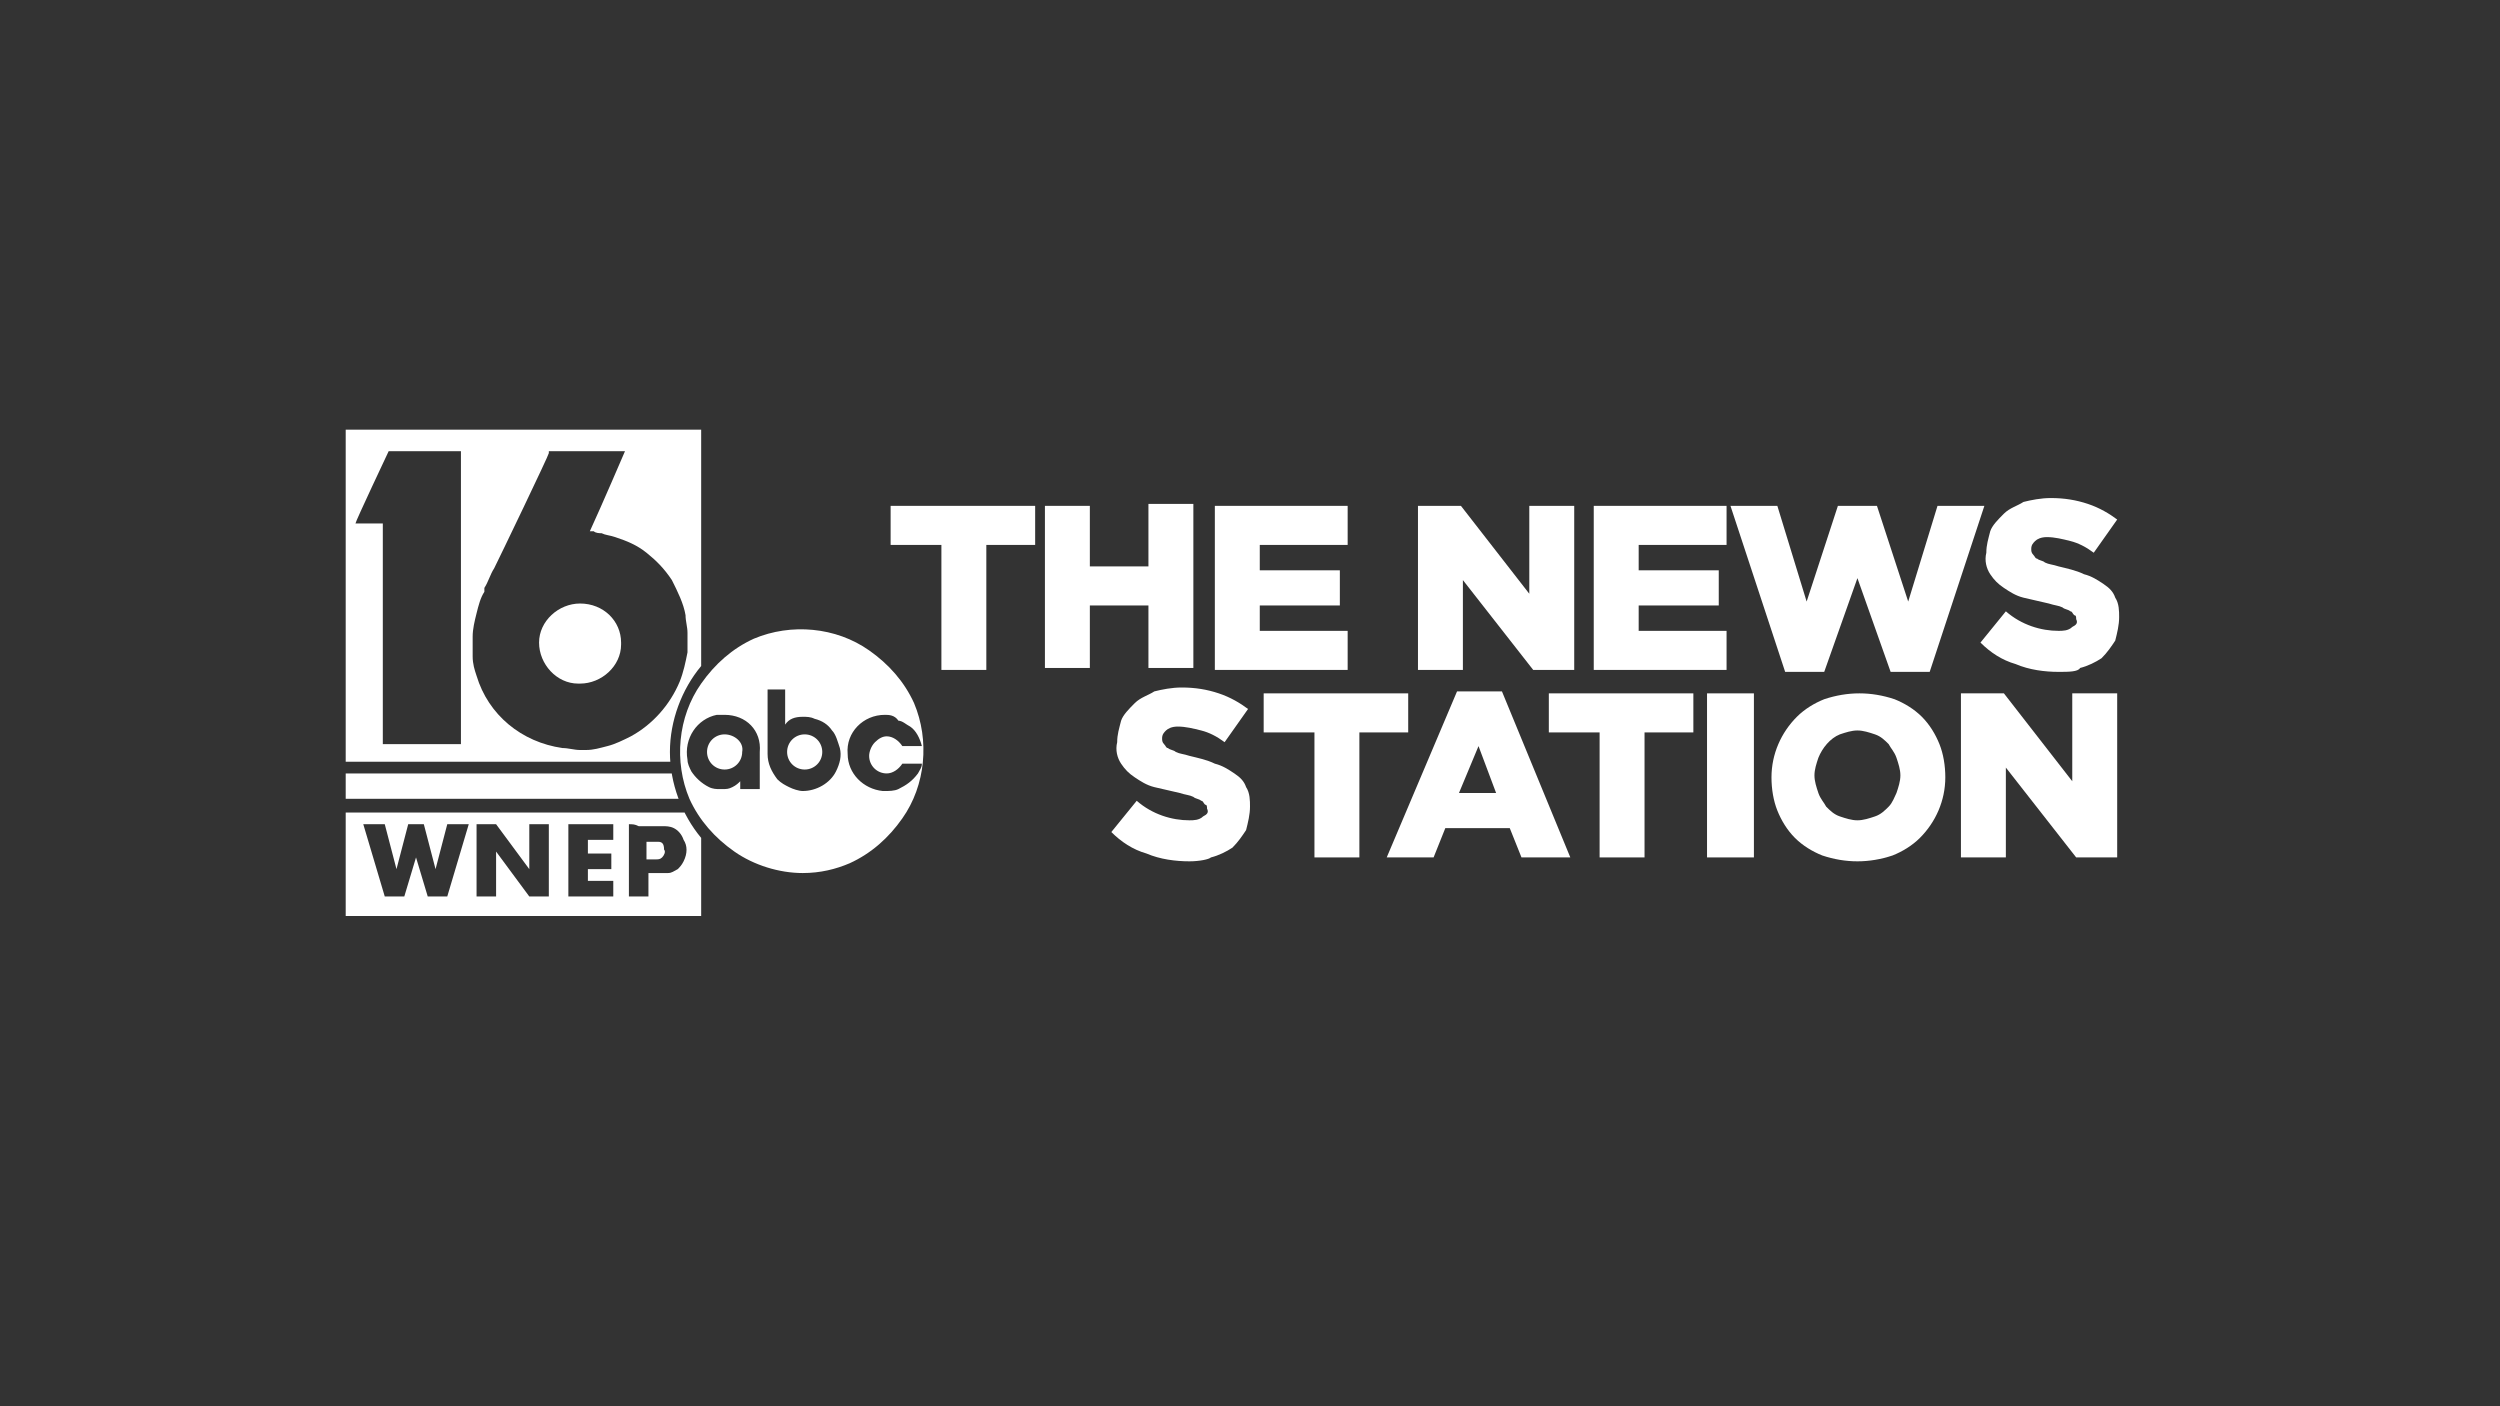
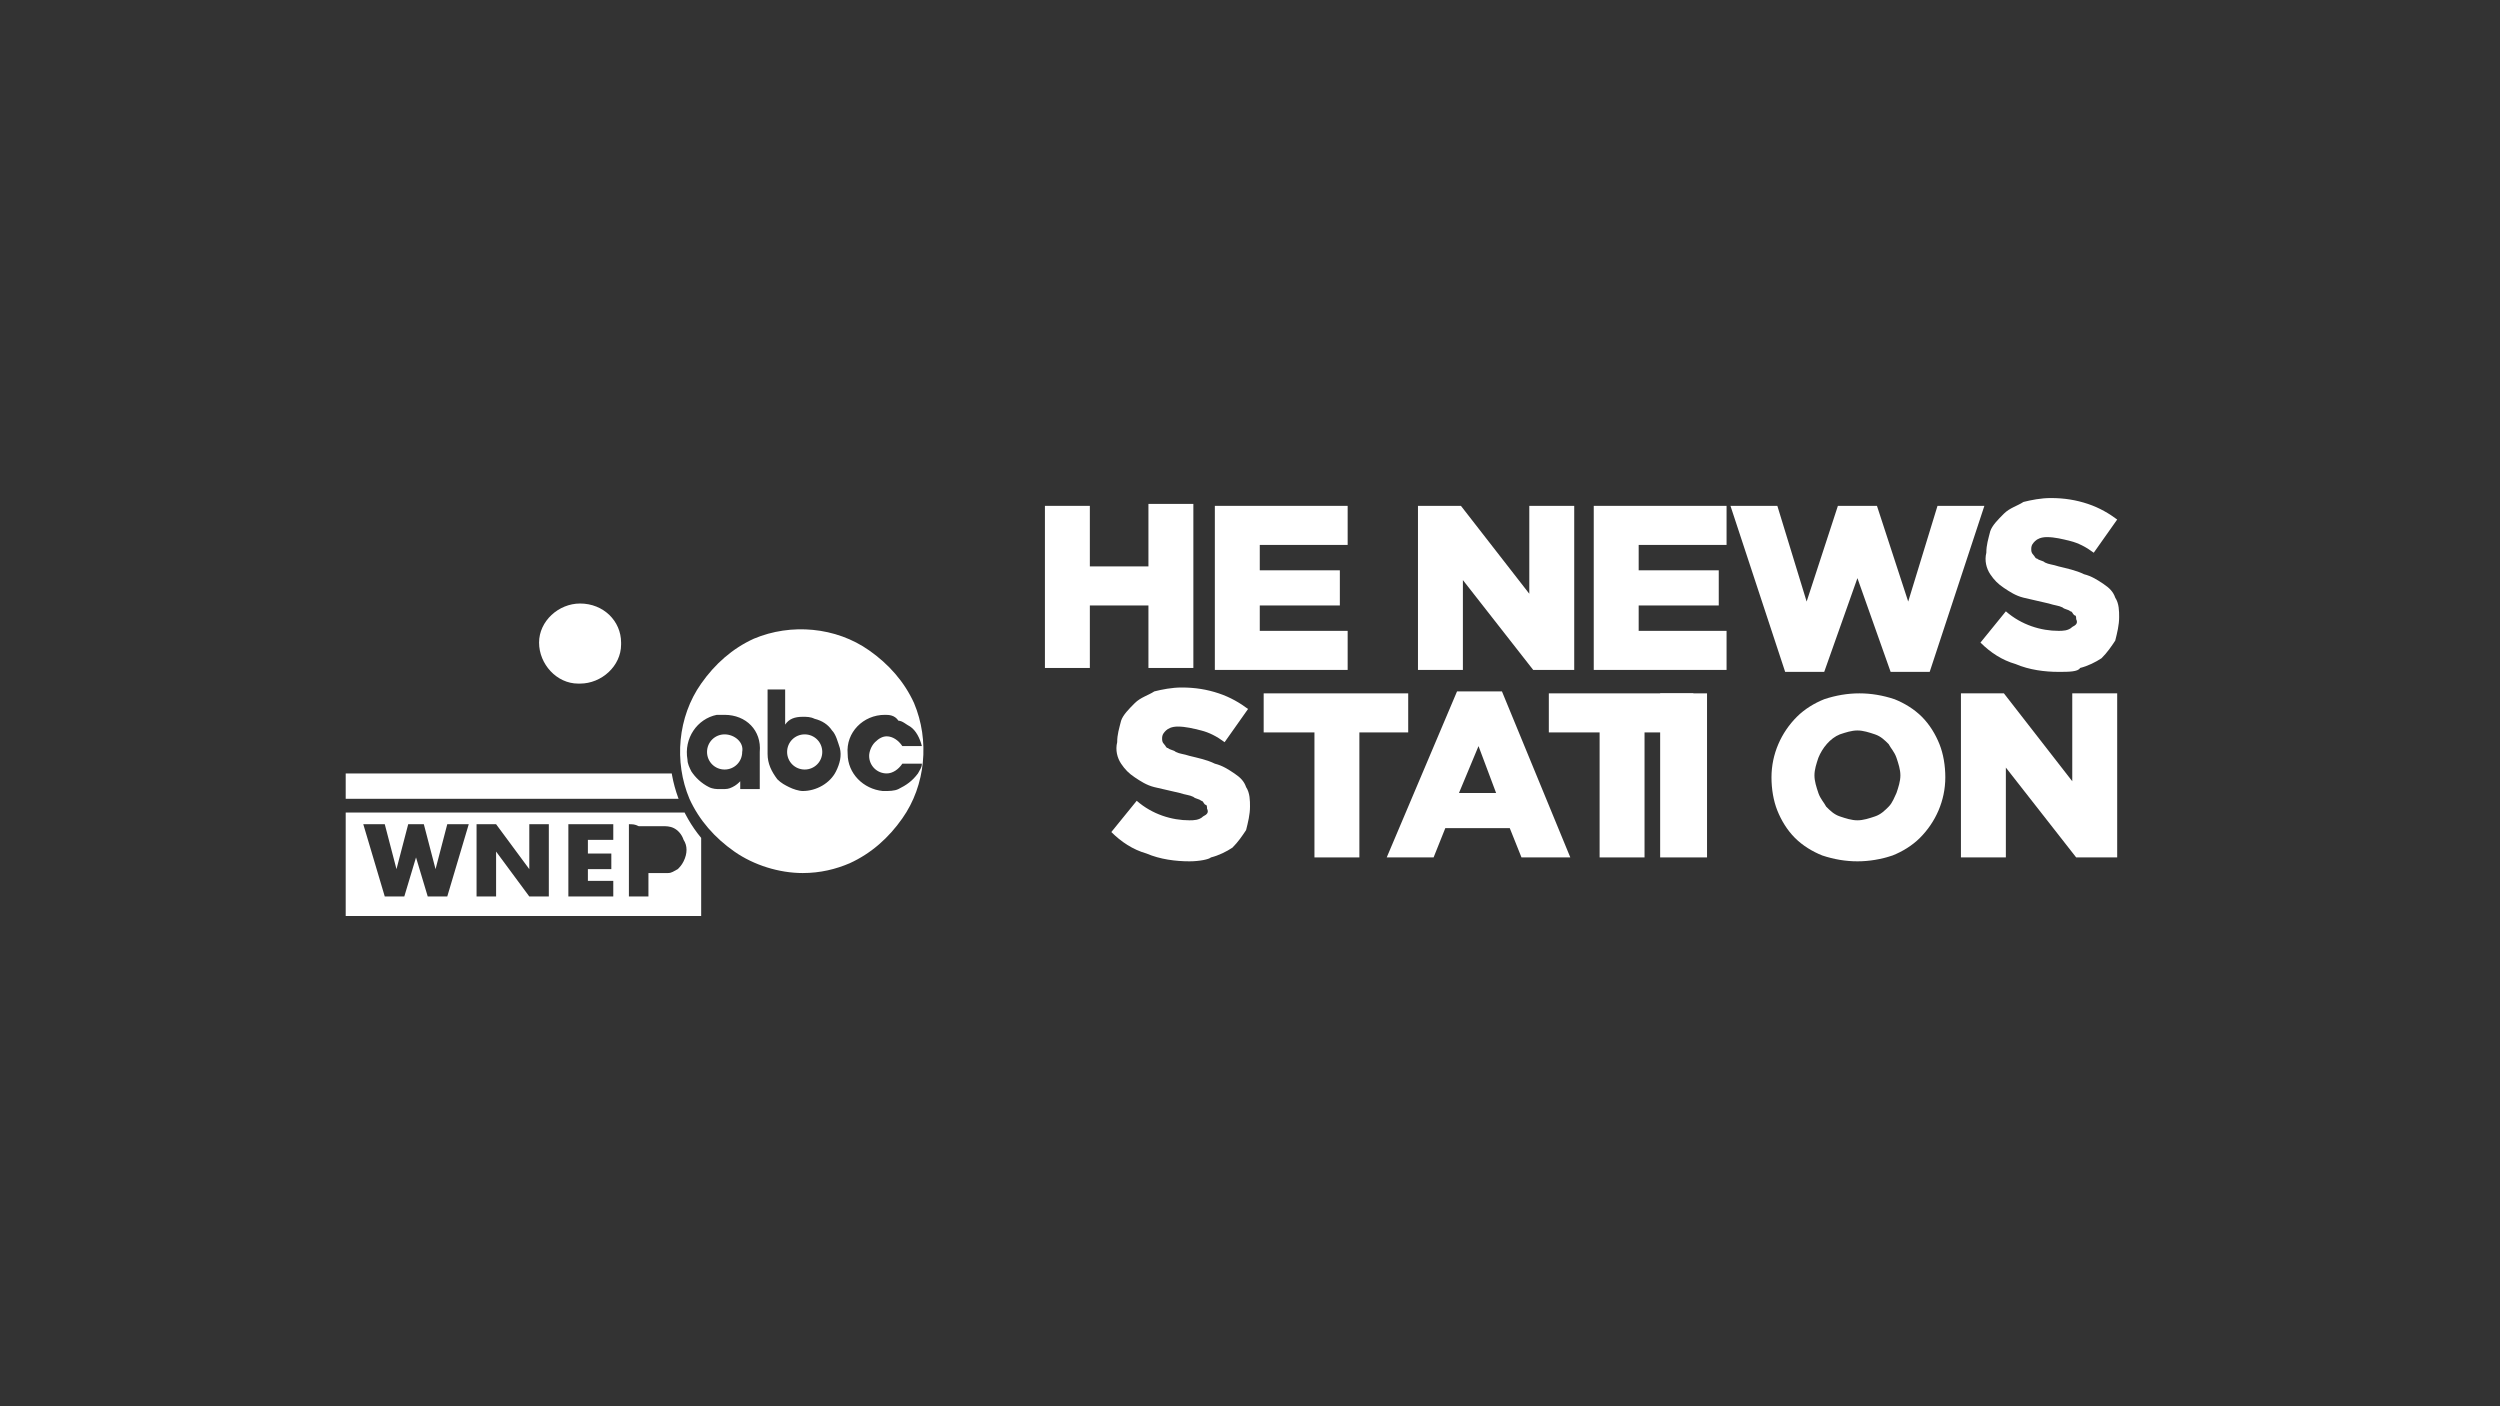
<svg xmlns="http://www.w3.org/2000/svg" xmlns:xlink="http://www.w3.org/1999/xlink" version="1.1" id="Layer_1" x="0px" y="0px" viewBox="0 0 128 72" style="enable-background:new 0 0 128 72;" xml:space="preserve">
  <rect x="0" y="0" width="128" height="72" fill="#333333" stroke="none" />
  <style type="text/css"> .st0{fill:#FFFFFF;} .st1{fill:none;} .st2{clip-path:url(#SVGID_2_);} </style>
  <g id="Group_7" transform="translate(167 99)">
    <path id="Fill_1" class="st0" d="M-125.9-54.3c-1.2,0-2.5-0.4-3.5-1.1c-1-0.7-1.8-1.6-2.3-2.7c-0.8-1.9-0.6-4.2,0.6-5.9 c0.7-1,1.6-1.8,2.7-2.3c1.9-0.8,4.2-0.6,5.9,0.6c1,0.7,1.8,1.6,2.3,2.7c0.8,1.9,0.6,4.2-0.6,5.9c-0.7,1-1.6,1.8-2.7,2.3 C-124.2-54.5-125-54.3-125.9-54.3z M-127.7-63.8L-127.7-63.8C-127.7-63.8-127.7-63.8-127.7-63.8C-127.7-63.7-127.7-63.7-127.7-63.8 c0,0.4,0,0.7,0,1v0c0,0.8,0,1.6,0,2.4c0,0.5,0.2,0.9,0.5,1.3c0.2,0.2,0.4,0.3,0.6,0.4c0.2,0.1,0.5,0.2,0.7,0.2c0.7,0,1.4-0.4,1.7-1 c0.2-0.4,0.3-0.8,0.2-1.2c-0.1-0.3-0.2-0.7-0.4-0.9c-0.2-0.3-0.5-0.5-0.9-0.6c-0.2-0.1-0.4-0.1-0.6-0.1c-0.4,0-0.7,0.1-0.9,0.4 c0,0,0,0,0,0c0,0,0,0,0,0v-1.8H-127.7z M-129.9-62.4c-0.1,0-0.2,0-0.4,0c-1,0.2-1.7,1.2-1.5,2.3c0,0,0,0,0,0c0,0.2,0.1,0.4,0.2,0.6 c0.2,0.3,0.5,0.6,0.9,0.8c0.2,0.1,0.4,0.1,0.5,0.1c0.1,0,0.1,0,0.2,0c0.2,0,0.3,0,0.5-0.1c0.2-0.1,0.3-0.2,0.4-0.3c0,0,0,0,0,0 c0,0,0,0,0,0v0.4h1c0,0,0,0,0,0c0,0,0,0,0-0.1c0-0.1,0-0.3,0-0.4c0-0.4,0-0.9,0-1.4C-128-61.6-128.8-62.4-129.9-62.4z M-121.7-62.4 C-121.7-62.4-121.8-62.4-121.7-62.4c-1.1,0-2,0.9-1.9,2c0,1,0.8,1.8,1.8,1.9c0,0,0.1,0,0.1,0c0.2,0,0.5,0,0.7-0.1 c0.4-0.2,0.7-0.4,1-0.8c0.1-0.2,0.2-0.3,0.2-0.5h-1c-0.2,0.3-0.5,0.5-0.8,0.5c-0.5,0-0.9-0.4-0.9-0.9c0-0.2,0.1-0.5,0.3-0.7 c0.2-0.2,0.4-0.3,0.6-0.3c0,0,0,0,0,0c0.3,0,0.6,0.2,0.8,0.5h1c-0.1-0.4-0.3-0.8-0.6-1c-0.2-0.1-0.4-0.3-0.6-0.3 C-121.2-62.4-121.5-62.4-121.7-62.4z" />
    <path id="Fill_3_1_" class="st0" d="M-125.8-61.4c-0.5,0-0.9,0.4-0.9,0.9c0,0.5,0.4,0.9,0.9,0.9c0.5,0,0.9-0.4,0.9-0.9c0,0,0,0,0,0 C-124.9-61-125.3-61.4-125.8-61.4" />
    <path id="Fill_5_1_" class="st0" d="M-129.9-61.4c-0.5,0-0.9,0.4-0.9,0.9c0,0.5,0.4,0.9,0.9,0.9c0.5,0,0.9-0.4,0.9-0.9 C-128.9-61-129.4-61.4-129.9-61.4" />
  </g>
  <g id="Group_14" transform="translate(1)">
    <path id="Clip_9-2" class="st1" d="M16.7,22v24.9h18.2v-4c-1-1.2-1.6-2.8-1.6-4.4l0,0c0-1.6,0.6-3.2,1.6-4.4l0,0V22H16.7z" />
    <g>
      <defs>
        <path id="SVGID_1_" d="M16.7,22v24.9h18.2v-4c-1-1.2-1.6-2.8-1.6-4.4l0,0c0-1.6,0.6-3.2,1.6-4.4l0,0V22H16.7z" />
      </defs>
      <clipPath id="SVGID_2_">
        <use xlink:href="#SVGID_1_" style="overflow:visible;" />
      </clipPath>
      <g id="Group_14-2" class="st2">
        <path id="Fill_8" class="st0" d="M16.7,40.9h18.2v-1.3H16.7V40.9z" />
        <path id="Fill_10" class="st0" d="M28.7,30.9c-1.1,0-2.1,0.9-2.1,2c0,0,0,0,0,0c0,1.1,0.9,2.1,2,2.1c0,0,0,0,0.1,0 c1.1,0,2.1-0.9,2.1-2c0,0,0,0,0-0.1C30.8,31.8,29.9,30.9,28.7,30.9C28.8,30.9,28.7,30.9,28.7,30.9" />
-         <path id="Fill_11_1_" class="st0" d="M34.8,39H16.7V22h18.2V39L34.8,39z M27.1,23.2c0,0.1-2.5,5.3-2.8,5.9 c-0.2,0.3-0.3,0.7-0.5,1c0,0,0,0,0,0.1c0,0,0,0.1,0,0.1c-0.2,0.3-0.3,0.7-0.4,1.1c-0.1,0.4-0.2,0.8-0.2,1.2c0,0.3,0,0.7,0,1 c0,0.4,0.1,0.7,0.2,1c0.6,2,2.3,3.4,4.4,3.7c0.3,0,0.6,0.1,0.9,0.1c0.1,0,0.2,0,0.3,0c0.4,0,0.7-0.1,1.1-0.2 c0.4-0.1,0.8-0.3,1.2-0.5c1.1-0.6,2-1.6,2.5-2.8c0.2-0.5,0.3-1,0.4-1.5c0-0.3,0-0.7,0-1c0-0.3-0.1-0.6-0.1-0.9 c-0.1-0.6-0.4-1.2-0.7-1.8c-0.4-0.6-0.8-1-1.3-1.4c-0.5-0.4-1-0.6-1.6-0.8c-0.3-0.1-0.5-0.1-0.7-0.2c-0.1,0-0.3,0-0.4-0.1 c-0.1,0-0.1,0-0.2,0c0.6-1.3,1.8-4.1,1.8-4.1H27.1L27.1,23.2z M22.6,23.1h-3.7c0,0-1.7,3.6-1.7,3.7h1.4v11.3h4L22.6,23.1z" />
-         <path id="Fill_12" class="st0" d="M32.7,43.1c-0.2,0-0.4,0-0.6,0v0.9c0.2,0,0.3,0,0.5,0c0.1,0,0.2,0,0.3-0.1 c0.1-0.1,0.2-0.3,0.1-0.4C33,43.2,32.9,43.1,32.7,43.1" />
        <path id="Fill_13_1_" class="st0" d="M34.8,46.9H16.7v-5.3h18.2V46.9L34.8,46.9z M24.4,43.6L24.4,43.6l1.7,2.3h1v-3.7h-1l0,2.3 l-1.7-2.3l-1,0v3.7h1L24.4,43.6L24.4,43.6z M20.3,43.9L20.3,43.9l0.6,2l1,0l1.1-3.7l-1.1,0l-0.6,2.3l-0.6-2.3h-0.8l-0.6,2.3 l-0.6-2.3l-1.1,0l1.1,3.7l1,0L20.3,43.9L20.3,43.9z M31.2,42.2C31.2,42.2,31.2,42.2,31.2,42.2L31.2,42.2l0,3.7h1v-1.2 c0,0,0.1,0,0.1,0h0c0,0,0.1,0,0.1,0c0.1,0,0.1,0,0.2,0l0.1,0h0c0.2,0,0.3,0,0.5,0c0.2,0,0.3-0.1,0.5-0.2c0.1-0.1,0.2-0.2,0.3-0.4 c0.2-0.4,0.2-0.8,0-1.1c-0.1-0.3-0.3-0.5-0.5-0.6c-0.2-0.1-0.4-0.1-0.6-0.1c-0.4,0-0.8,0-1.2,0C31.5,42.2,31.4,42.2,31.2,42.2 L31.2,42.2z M28.1,42.2v3.7h2.3v-0.8h-1.3v-0.6h1.2v-0.8h-1.2V43h1.3v-0.8H28.1z" />
      </g>
    </g>
  </g>
  <g id="Group_41">
-     <path id="Fill_15_1_" class="st0" d="M48.1,27.9h-2.5v-2h7.4v2h-2.5v6.4h-2.3V27.9z" />
    <path id="Fill_17" class="st0" d="M53.5,25.9h2.3V29h3v-3.2h2.3v8.4h-2.3v-3.2h-3v3.2h-2.3V25.9z" />
    <path id="Fill_19" class="st0" d="M62.2,25.9h6.8v2h-4.5v1.3h4.1V31h-4.1v1.3H69v2h-6.8V25.9z" />
    <path id="Fill_21" class="st0" d="M72.6,25.9h2.2l3.5,4.5v-4.5h2.3v8.4h-2.1l-3.6-4.6v4.6h-2.3V25.9z" />
    <path id="Fill_23" class="st0" d="M81.6,25.9h6.8v2h-4.5v1.3h4.1V31h-4.1v1.3h4.5v2h-6.8V25.9z" />
    <path id="Fill_25" class="st0" d="M88.6,25.9H91l1.5,4.9l1.6-4.9h2l1.6,4.9l1.5-4.9h2.4l-2.8,8.5h-2l-1.7-4.8l-1.7,4.8h-2 L88.6,25.9z" />
    <path id="Fill_27" class="st0" d="M105.4,34.4c-0.7,0-1.5-0.1-2.2-0.4c-0.7-0.2-1.3-0.6-1.8-1.1l1.3-1.6c0.8,0.7,1.8,1,2.7,1 c0.2,0,0.5,0,0.7-0.2c0.2-0.1,0.3-0.2,0.2-0.4v0c0-0.1,0-0.2-0.1-0.2c-0.1-0.1-0.1-0.2-0.2-0.2c-0.1-0.1-0.3-0.1-0.4-0.2 c-0.2-0.1-0.4-0.1-0.7-0.2c-0.4-0.1-0.9-0.2-1.3-0.3c-0.4-0.1-0.7-0.3-1-0.5c-0.3-0.2-0.5-0.4-0.7-0.7c-0.2-0.3-0.3-0.7-0.2-1.1v0 c0-0.4,0.1-0.7,0.2-1.1c0.1-0.3,0.4-0.6,0.7-0.9c0.3-0.3,0.7-0.4,1-0.6c0.4-0.1,0.9-0.2,1.4-0.2c0.7,0,1.3,0.1,1.9,0.3 c0.6,0.2,1.1,0.5,1.5,0.8l-1.2,1.7c-0.4-0.3-0.8-0.5-1.2-0.6c-0.4-0.1-0.8-0.2-1.2-0.2c-0.3,0-0.5,0.1-0.6,0.2 c-0.1,0.1-0.2,0.2-0.2,0.4v0c0,0.1,0,0.2,0.1,0.3c0.1,0.1,0.1,0.2,0.2,0.2c0.1,0.1,0.3,0.1,0.4,0.2c0.2,0.1,0.4,0.1,0.7,0.2 c0.4,0.1,0.9,0.2,1.3,0.4c0.4,0.1,0.7,0.3,1,0.5c0.3,0.2,0.5,0.4,0.6,0.7c0.2,0.3,0.2,0.7,0.2,1v0c0,0.4-0.1,0.8-0.2,1.2 c-0.2,0.3-0.4,0.6-0.7,0.9c-0.3,0.2-0.7,0.4-1.1,0.5C106.4,34.4,105.9,34.4,105.4,34.4" />
    <path id="Fill_29" class="st0" d="M60.9,44.1c-0.7,0-1.5-0.1-2.2-0.4c-0.7-0.2-1.3-0.6-1.8-1.1l1.3-1.6c0.8,0.7,1.8,1,2.7,1 c0.2,0,0.5,0,0.7-0.2c0.2-0.1,0.3-0.2,0.2-0.4v0c0-0.1,0-0.2-0.1-0.2c-0.1-0.1-0.1-0.2-0.2-0.2c-0.1-0.1-0.3-0.1-0.4-0.2 c-0.2-0.1-0.4-0.1-0.7-0.2c-0.4-0.1-0.9-0.2-1.3-0.3c-0.4-0.1-0.7-0.3-1-0.5c-0.3-0.2-0.5-0.4-0.7-0.7c-0.2-0.3-0.3-0.7-0.2-1.1v0 c0-0.4,0.1-0.7,0.2-1.1c0.1-0.3,0.4-0.6,0.7-0.9c0.3-0.3,0.7-0.4,1-0.6c0.4-0.1,0.9-0.2,1.4-0.2c0.7,0,1.3,0.1,1.9,0.3 c0.6,0.2,1.1,0.5,1.5,0.8l-1.2,1.7c-0.4-0.3-0.8-0.5-1.2-0.6c-0.4-0.1-0.8-0.2-1.2-0.2c-0.3,0-0.5,0.1-0.6,0.2 c-0.1,0.1-0.2,0.2-0.2,0.4v0c0,0.1,0,0.2,0.1,0.3c0.1,0.1,0.1,0.2,0.2,0.2c0.1,0.1,0.3,0.1,0.4,0.2c0.2,0.1,0.4,0.1,0.7,0.2 c0.4,0.1,0.9,0.2,1.3,0.4c0.4,0.1,0.7,0.3,1,0.5c0.3,0.2,0.5,0.4,0.6,0.7c0.2,0.3,0.2,0.7,0.2,1v0c0,0.4-0.1,0.8-0.2,1.2 c-0.2,0.3-0.4,0.6-0.7,0.9c-0.3,0.2-0.7,0.4-1.1,0.5C61.9,44,61.4,44.1,60.9,44.1" />
    <path id="Fill_31" class="st0" d="M67.2,37.5h-2.5v-2h7.4v2h-2.5v6.4h-2.3V37.5z" />
    <path id="Fill_33" class="st0" d="M80.4,43.9h-2.5l-0.6-1.5h-3.3l-0.6,1.5H71l3.6-8.5h2.3L80.4,43.9L80.4,43.9z M75.7,38.2l-1,2.4 h1.9L75.7,38.2z" />
    <path id="Fill_35" class="st0" d="M81.8,37.5h-2.5v-2h7.4v2h-2.5v6.4h-2.3V37.5z" />
    <g>
      <g id="Group_41-2">
-         <path id="Fill_37" class="st0" d="M87.4,43.9h2.4v-8.4h-2.4V43.9z" />
+         <path id="Fill_37" class="st0" d="M87.4,43.9v-8.4h-2.4V43.9z" />
        <path id="Fill_39" class="st0" d="M95.1,44.1c-0.6,0-1.2-0.1-1.8-0.3c-0.5-0.2-1-0.5-1.4-0.9c-0.4-0.4-0.7-0.9-0.9-1.4 c-0.2-0.5-0.3-1.1-0.3-1.7v0c0-1.2,0.5-2.3,1.3-3.1c0.4-0.4,0.9-0.7,1.4-0.9c0.6-0.2,1.2-0.3,1.8-0.3c0.6,0,1.2,0.1,1.8,0.3 c0.5,0.2,1,0.5,1.4,0.9c0.4,0.4,0.7,0.9,0.9,1.4c0.2,0.5,0.3,1.1,0.3,1.7v0c0,1.2-0.5,2.3-1.3,3.1c-0.4,0.4-0.9,0.7-1.4,0.9 C96.3,44,95.7,44.1,95.1,44.1z M95.1,37.4c-0.3,0-0.6,0.1-0.9,0.2c-0.5,0.2-0.9,0.7-1.1,1.2c-0.1,0.3-0.2,0.6-0.2,0.9v0 c0,0.3,0.1,0.6,0.2,0.9c0.1,0.3,0.3,0.5,0.4,0.7c0.2,0.2,0.4,0.4,0.7,0.5c0.3,0.1,0.6,0.2,0.9,0.2c0.3,0,0.6-0.1,0.9-0.2 c0.3-0.1,0.5-0.3,0.7-0.5c0.2-0.2,0.3-0.5,0.4-0.7c0.1-0.3,0.2-0.6,0.2-0.9v0c0-0.3-0.1-0.6-0.2-0.9c-0.1-0.3-0.3-0.5-0.4-0.7 c-0.2-0.2-0.4-0.4-0.7-0.5C95.7,37.5,95.4,37.4,95.1,37.4z" />
        <path id="Fill_40" class="st0" d="M100.4,35.5h2.2l3.5,4.5v-4.5h2.3v8.4h-2.1l-3.6-4.6v4.6h-2.3V35.5z" />
      </g>
    </g>
  </g>
</svg>